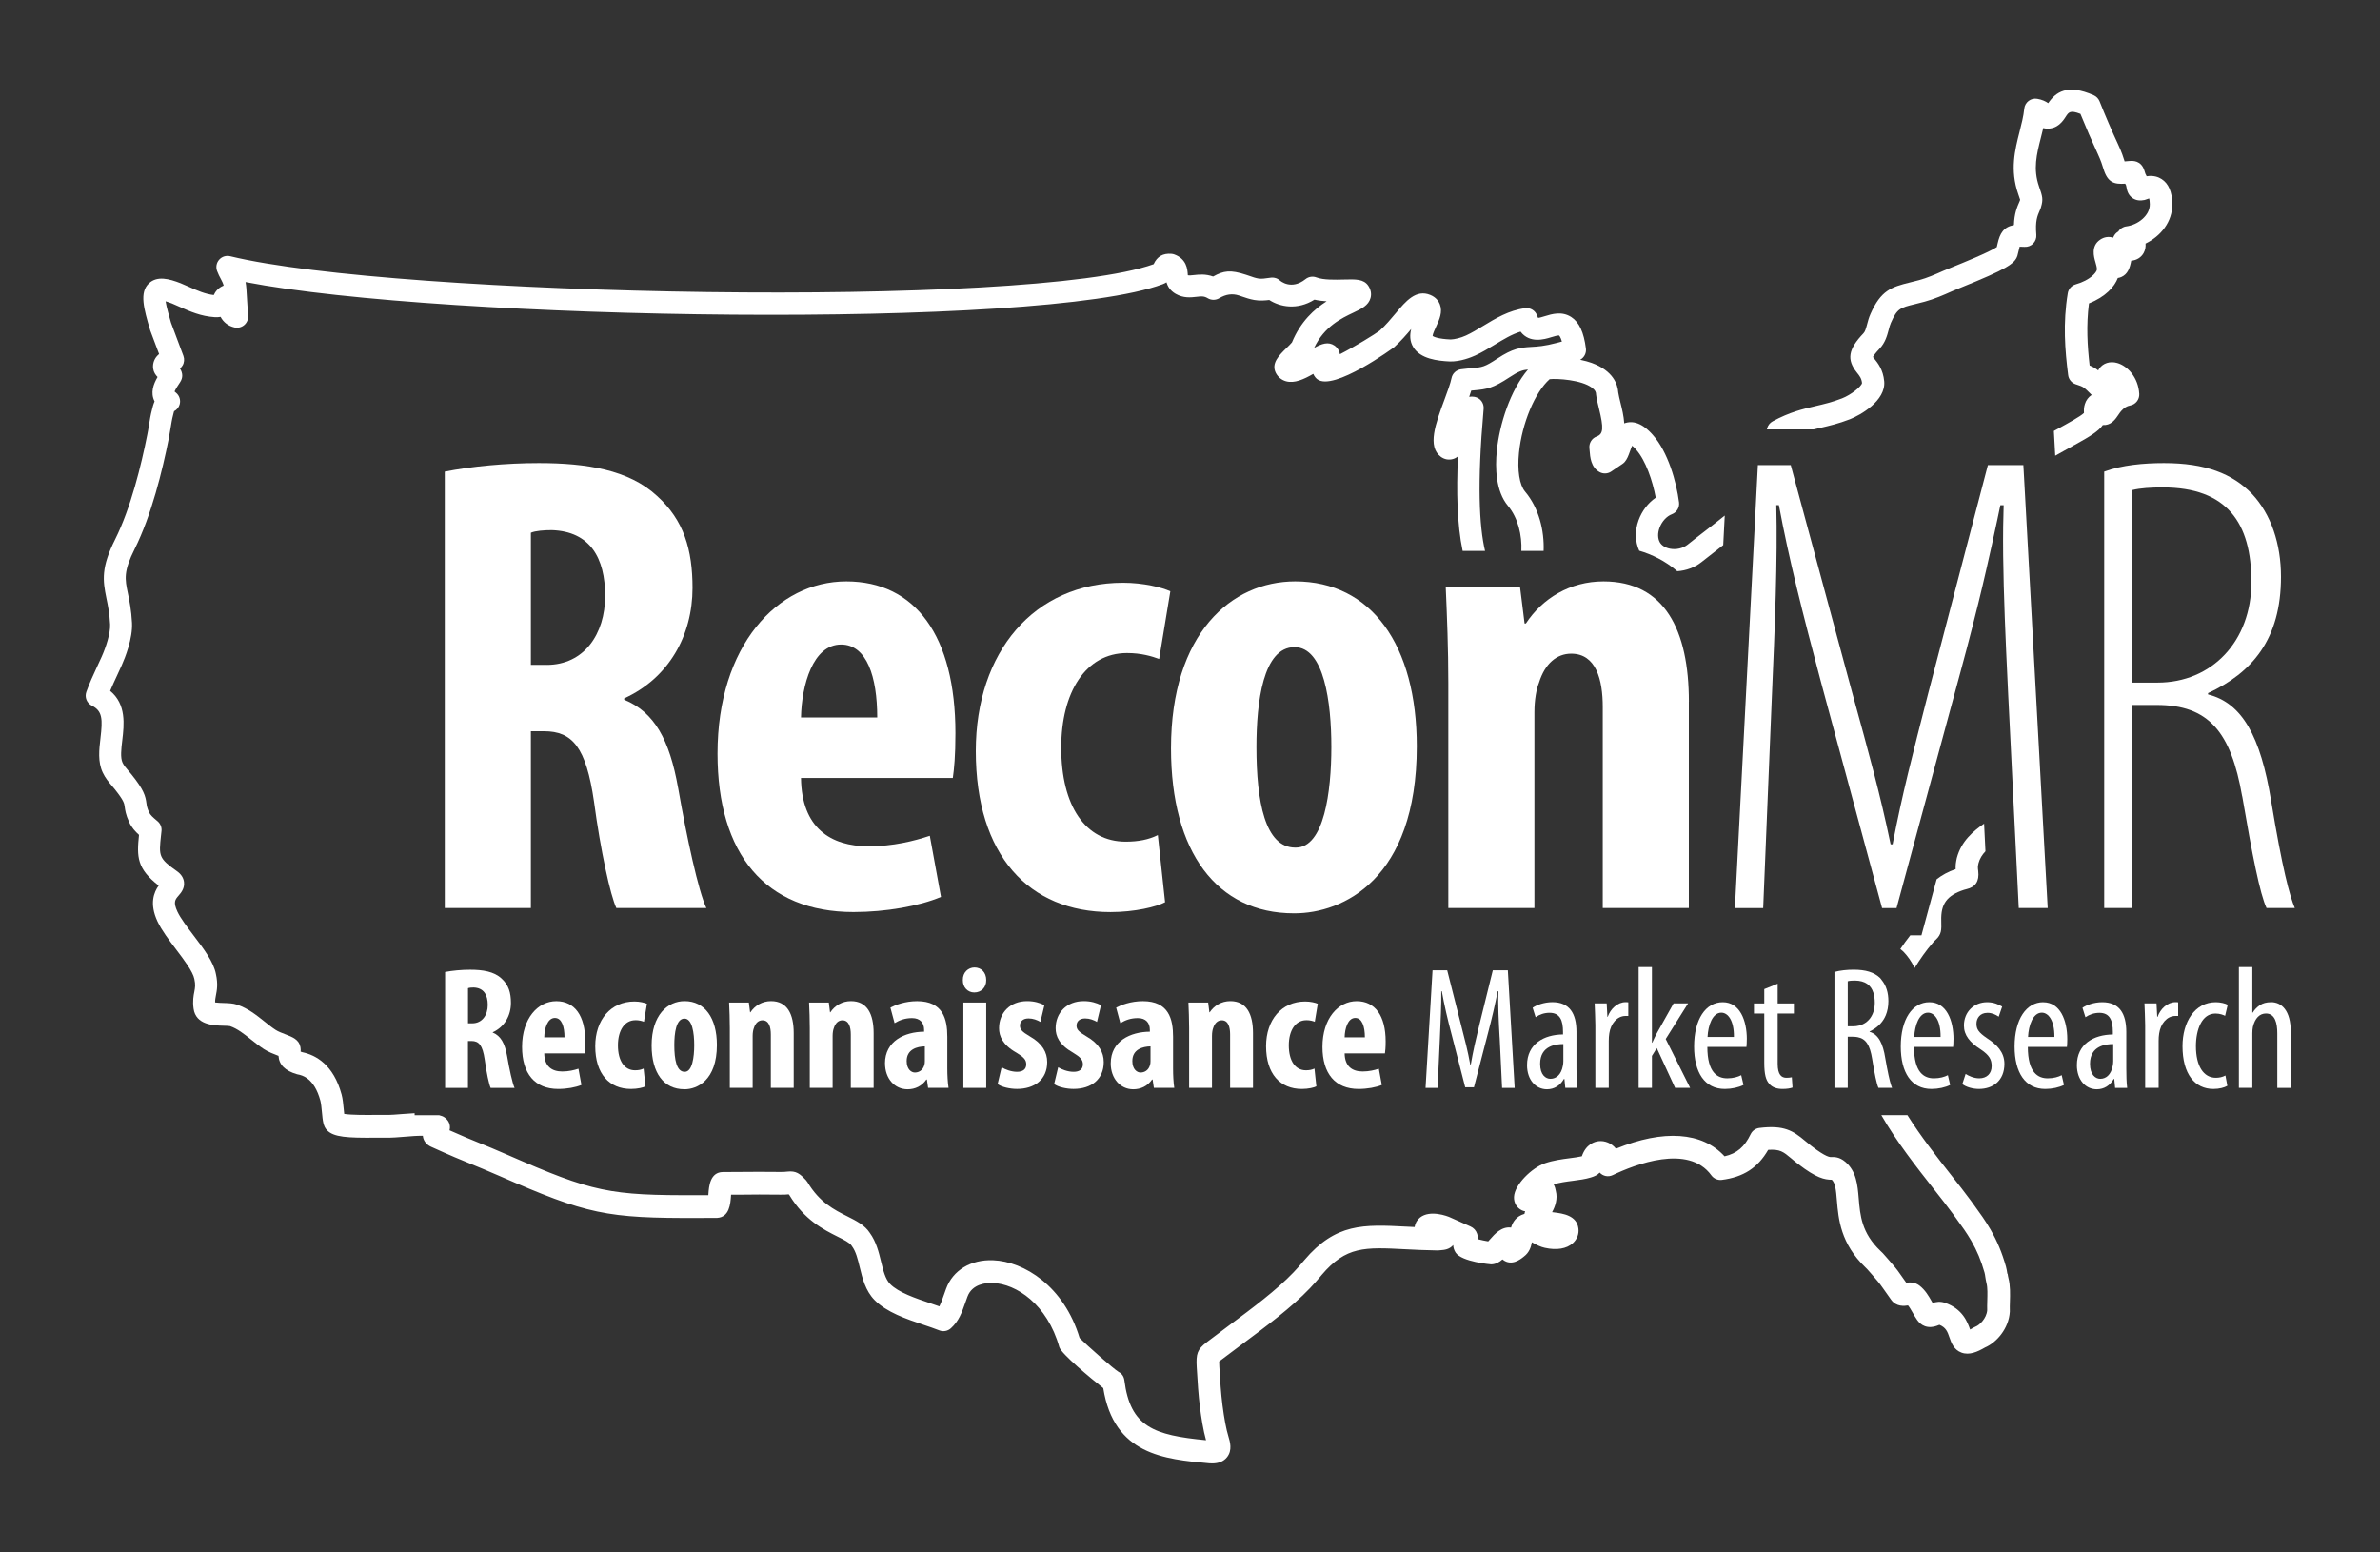
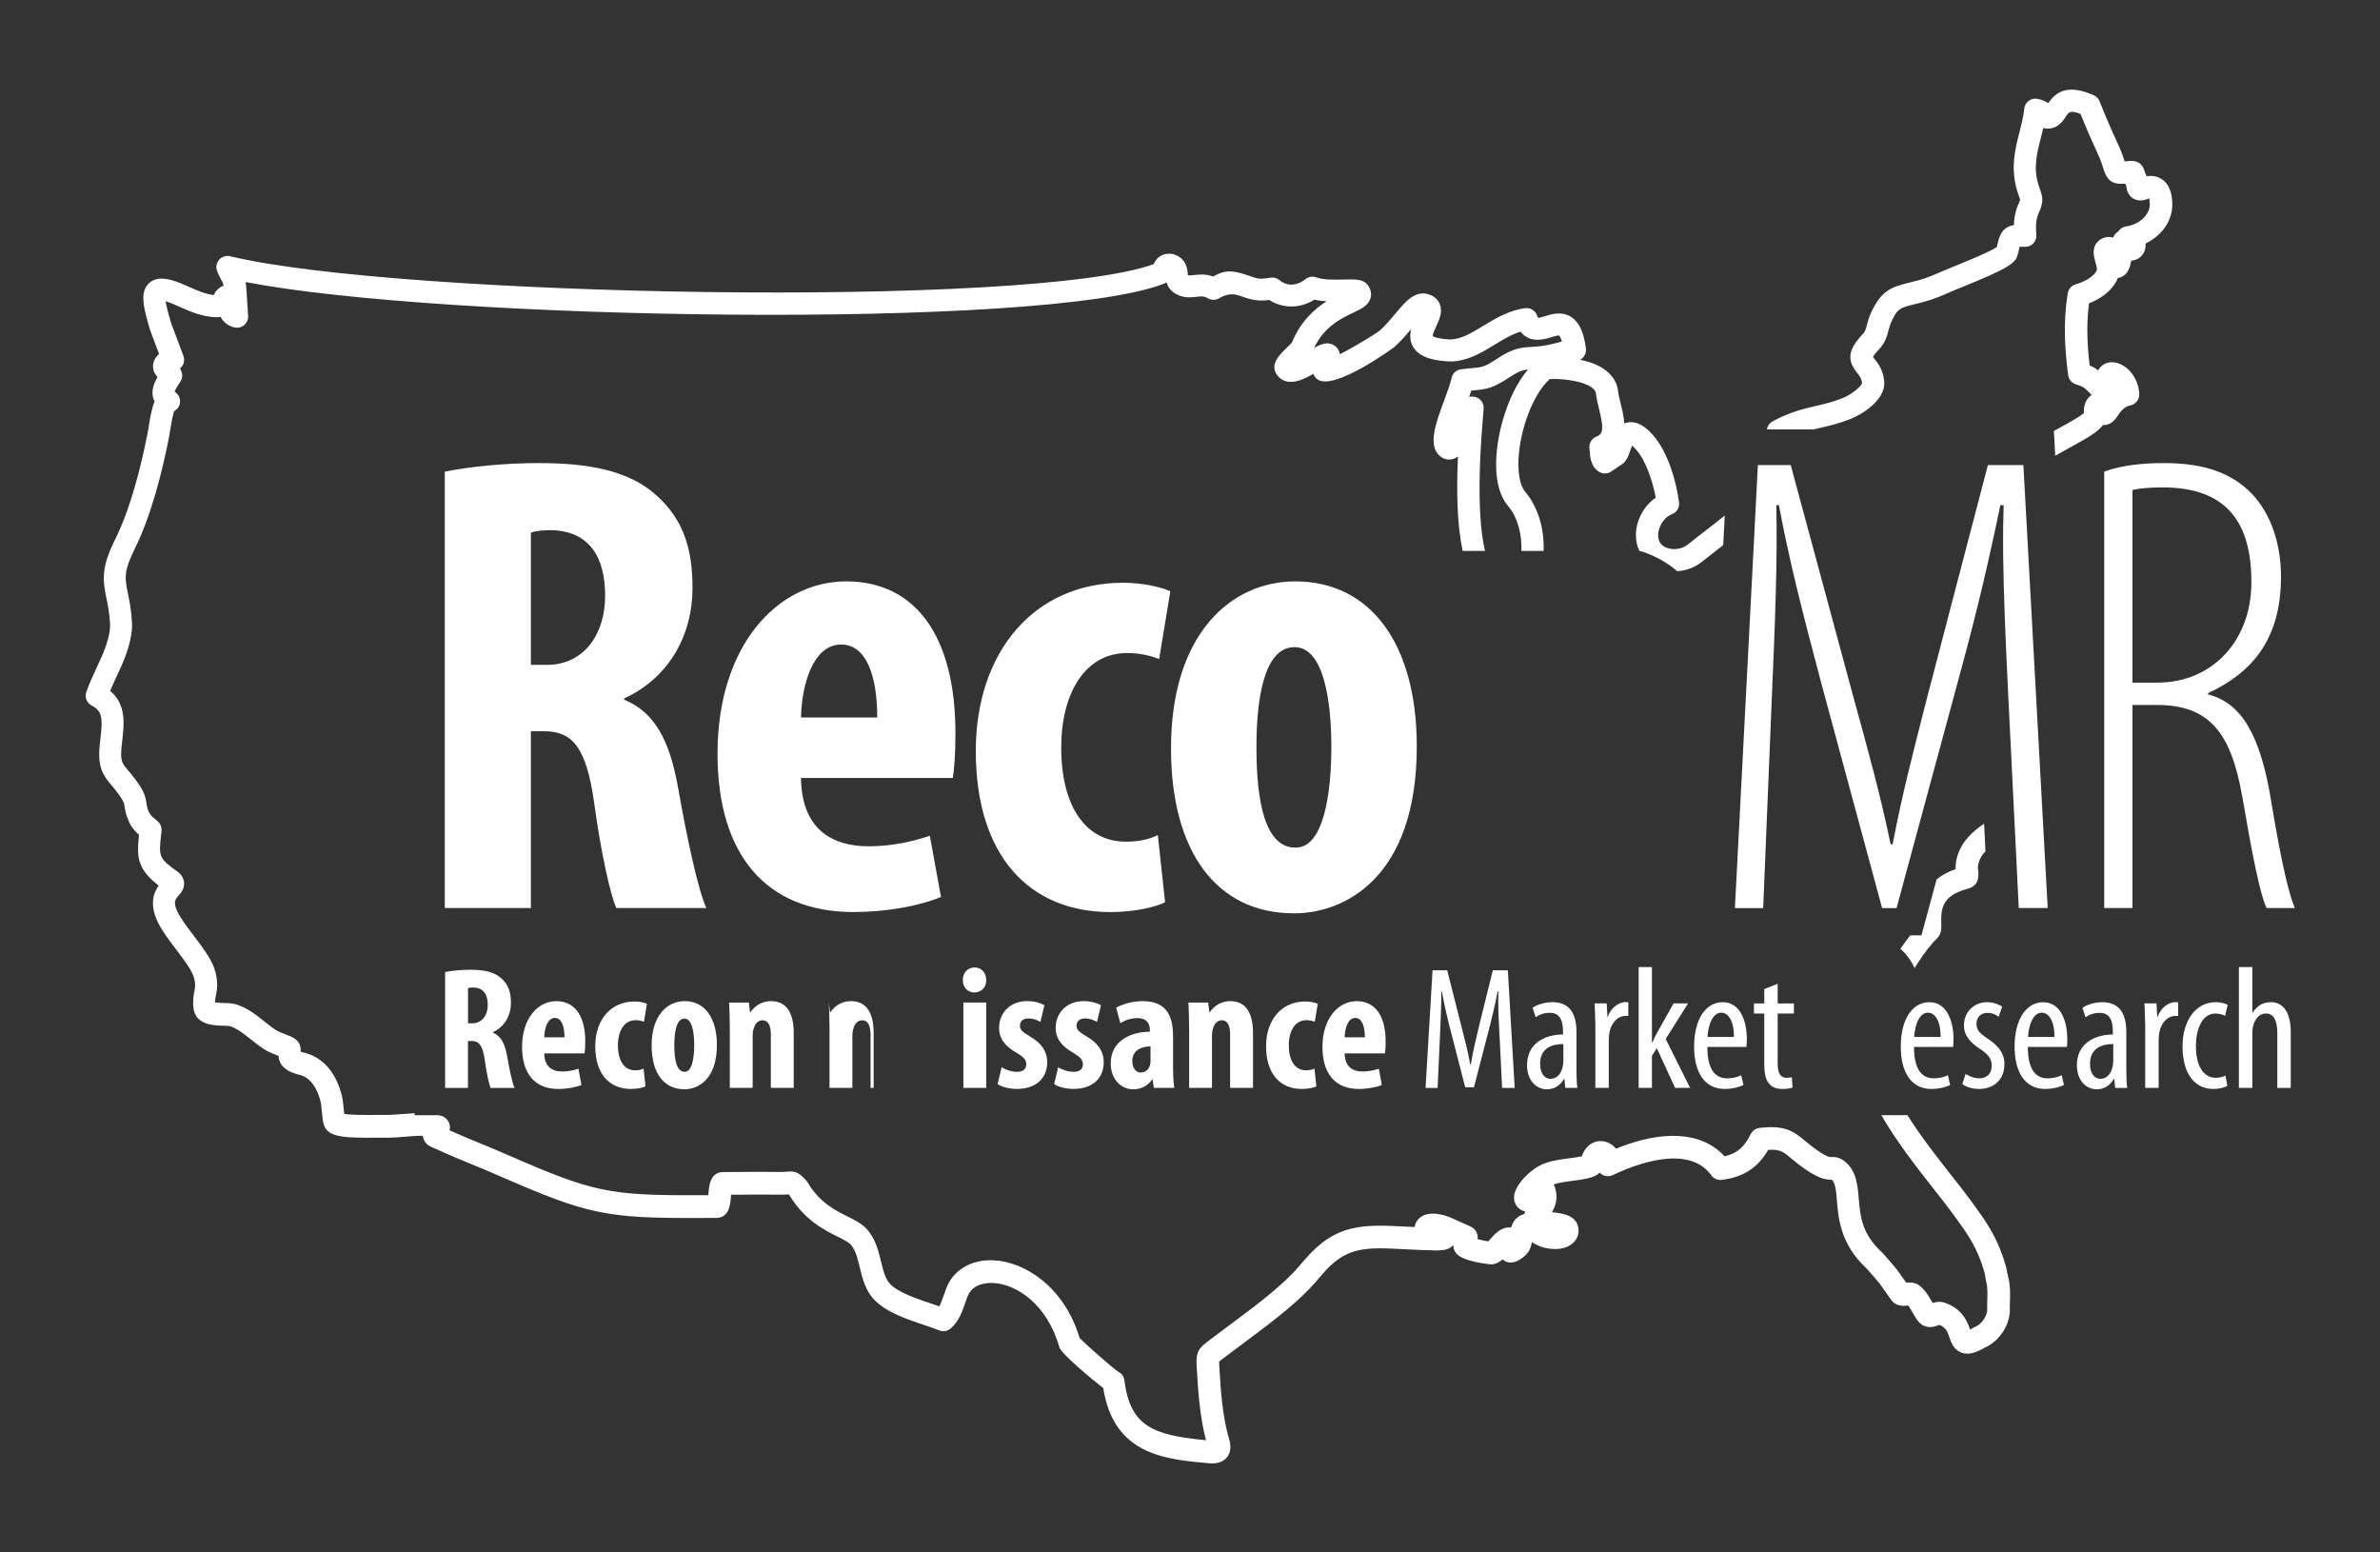
<svg xmlns="http://www.w3.org/2000/svg" id="Layer_1" viewBox="0 0 575 375">
  <rect x="0" y="0" width="575" height="375" fill="#333333" stroke="none" />
  <defs>
    <style>.cls-1{fill:#fff;}</style>
  </defs>
  <path class="cls-1" d="m508.09,102.67c.21.01.41,0,.62-.02,1.57-.21,2.43-1.47,3.11-2.48.2-.29.4-.6.64-.87.71-.8,1.36-1.2,2.17-1.35,1.33-.24,2.28-1.44,2.21-2.79-.22-3.98-2.84-6.78-5.32-7.48-1.75-.5-3.42.03-4.36,1.37-.09.13-.17.27-.24.42-.68-.53-1.28-.87-2.07-1.19-.54-4.67-.85-9.67-.16-15,4.02-1.57,6.19-4.05,6.97-6.13.29-.04.58-.12.85-.24,1.56-.68,2.07-2.2,2.39-3.94,1.3-.1,2.39-.77,2.99-1.84.43-.76.53-1.58.47-2.3,3.63-1.76,6.54-5.22,6.46-9.62-.05-2.88-.91-4.88-2.57-5.95-.77-.5-1.96-.94-3.62-.68-.05-.12-.11-.23-.17-.35-.07-.13-.11-.21-.13-.25-.04-.13-.09-.3-.18-.55l-.06-.2c-.8-2.56-2.88-2.39-3.58-2.34l-.54.04c-.22.02-.44.04-.66.06-.28-.92-.71-2.24-1.57-4.09-1.55-3.33-3.06-6.84-4.49-10.43-.26-.65-.77-1.18-1.41-1.46-6.42-2.85-9.2-.72-11,1.91-.61-.44-1.46-.85-2.64-1.05-.74-.13-1.49.05-2.09.5-.59.45-.98,1.13-1.05,1.87-.19,1.86-.66,3.69-1.15,5.62-1.1,4.32-2.34,9.22-.32,14.99.17.47.39,1.1.47,1.4-.02.07-.05.14-.07.23l-.08.19c-.6,1.38-1.26,2.9-1.35,5.69-2.51.46-3.4,2.03-3.95,4.5-.06.26-.12.54-.19.82-1.78,1.22-8.36,3.88-10.62,4.79-1.04.42-1.87.76-2.35.97-1.9.85-3.91,1.72-5.82,2.23-.81.22-1.54.4-2.21.56-4.52,1.11-7,1.94-9.5,7.58-.4.88-.63,1.76-.83,2.52-.29,1.08-.48,1.77-.88,2.18-3.69,3.87-4.1,6.36-1.57,9.51.64.8,1.1,1.37,1.22,2.51-.14.82-2.62,2.84-4.86,3.71-2.39.92-4.34,1.38-6.41,1.86-3.05.71-6.2,1.44-10.33,3.68-.66.36-1.14.98-1.33,1.7-.02.08-.02.17-.04.25h11.29c.53-.13,1.07-.26,1.62-.38,2.16-.5,4.4-1.02,7.14-2.08,2.45-.95,8.72-4.45,8.28-9.17-.26-2.81-1.54-4.4-2.38-5.44-.11-.13-.24-.3-.34-.43.16-.29.56-.9,1.6-2,1.37-1.44,1.82-3.15,2.19-4.52.16-.62.32-1.22.54-1.71,1.54-3.49,2.2-3.65,5.86-4.54.71-.17,1.48-.36,2.34-.6,2.28-.62,4.51-1.58,6.58-2.51.43-.19,1.21-.5,2.18-.9,11.01-4.45,12.97-5.73,13.61-7.67.19-.67.33-1.25.44-1.76.03-.14.06-.29.1-.43.24,0,.62,0,1.16.04.78.05,1.55-.23,2.1-.79.55-.56.84-1.33.77-2.11-.27-3.35.22-4.48.84-5.91l.13-.31c.04-.09.08-.19.11-.29l.05-.18c.57-1.88.37-2.58-.47-4.98-1.48-4.23-.58-7.78.46-11.87.19-.74.38-1.49.56-2.26.23.07.49.12.77.14,2.7.14,3.99-1.84,4.68-2.91.69-1.06,1.05-1.61,3.53-.65,1.34,3.31,2.75,6.56,4.19,9.66.77,1.66,1.12,2.79,1.37,3.62,1.03,3.37,2.64,3.75,5.26,3.58.06.11.12.24.2.39.03.07.07.29.1.45.1.6.3,1.85,1.48,2.65.8.54,1.77.69,2.88.45.17-.04.33-.09.49-.16.28-.12.48-.18.63-.22.07.25.15.68.16,1.38h0c.05,2.77-2.89,5.01-5.67,5.37-.8.1-1.52.56-1.94,1.24-.51.29-.93.74-1.17,1.31-.03.06-.05.13-.08.19-1.04-.35-2.18-.18-3.13.47-2.28,1.53-1.52,4.16-1.15,5.42.2.68.44,1.53.33,1.94-.16.55-1.43,2.37-5.11,3.44-.99.29-1.73,1.12-1.9,2.14-1.2,7.25-.67,13.79.09,19.78.13,1.03.84,1.88,1.81,2.21l.28.09c1.64.55,1.67.56,3.6,2.49-.77.5-1.37,1.28-1.64,2.19-.28.82-.25,1.56-.23,2.04,0,.04,0,.08,0,.13-.86.84-3.92,2.51-6.2,3.76-.35.19-.71.39-1.07.58l.33,5.98c1.11-.63,2.23-1.25,3.32-1.85.37-.2.7-.39,1.05-.58v-.04l.24-.09c3.73-2.06,5.88-3.37,6.88-4.84Z" />
  <path class="cls-1" d="m464.23,225.93h-2.71c-.87,1.11-1.68,2.22-2.41,3.32.21.18.44.34.64.53l.15.15c.9.93,1.88,2.22,2.66,3.9,1.3-2.09,2.69-4.13,4.47-6.18.26-.3.46-.48.6-.61,1.47-1.34,1.43-2.4,1.37-4.62-.12-4.09,1.37-6.12,5.49-7.47.23-.08.43-.12.59-.16,2.2-.5,3.14-1.92,2.86-4.36-.13-1-.11-1.08.06-1.91.3-1.14.9-2.06,1.68-2.89l-.33-6.68c-2.62,1.83-5.5,4.2-6.59,8.31-.22,1.05-.33,1.7-.28,2.68-1.83.63-3.34,1.47-4.6,2.47l-3.66,13.51Z" />
  <path class="cls-1" d="m484.96,307.63c-.08-.55-.17-1.11-.33-1.69-.96-3.38-2.07-6.04-3.71-8.9-1.24-2.16-2.59-4.01-3.89-5.8l-.89-1.23c-1.36-1.86-2.97-3.9-4.68-6.07-3.47-4.42-7.41-9.43-10.64-14.57h-6.3c3.66,6.39,8.49,12.53,12.71,17.9,1.68,2.13,3.26,4.14,4.55,5.91l.89,1.23c1.28,1.75,2.48,3.41,3.58,5.31,1.43,2.49,2.35,4.72,3.2,7.68.1.35.14.68.19,1.02.08.51.16,1.02.29,1.55.29,1.08.23,2.76.19,4.24-.02.83-.05,1.63-.02,2.33-.18,1.96-1.86,3.56-2.78,3.91-.14.05-.28.12-.41.2-.39.23-.7.4-.94.52-.62-1.76-1.77-4.99-6.1-6.47-1.17-.4-2.2-.2-2.95.05-.09-.16-.18-.32-.28-.48-.7-1.23-1.5-2.63-2.9-3.72-1.11-.86-2.36-.81-3.2-.7l-1.37-1.94c-.9-1.34-1.89-2.46-2.84-3.54l-.93-1.06c-.37-.43-.64-.74-1.1-1.15-4.55-4.33-4.9-8.58-5.24-12.69-.27-3.21-.55-6.53-3.23-8.81-1.45-1.23-2.69-1.18-3.36-1.16-.35.02-1.28.06-4.81-2.65-.59-.45-1.1-.88-1.57-1.27-2.9-2.44-5.09-3.85-11.05-3.11-.91.12-1.69.68-2.09,1.5-1.48,3.08-3.32,4.67-6.31,5.35-5.38-5.9-14.73-6.54-26.23-1.84-1.02-1.29-2.64-2-4.23-1.81-.9.11-3.01.68-4.01,3.64-.83.19-1.86.33-2.94.47-1.86.24-3.96.52-5.97,1.21-3.18,1.11-7.34,5.16-7.48,8.12-.07,1.43.67,2.68,1.93,3.27.21.1.44.17.67.21l.09.02c-.08.22-.14.42-.17.62-2.03.58-2.86,2.01-3.23,3.3-2.32-.32-4.07,1.69-4.98,2.74-.16.18-.36.42-.54.6-.67-.1-1.69-.32-2.57-.54.05-.39.04-.82-.11-1.28-.26-.81-.85-1.46-1.64-1.8l-4.69-2.09c-.97-.48-5.06-1.92-7.43-.08-.75.58-1.21,1.4-1.35,2.32-.72-.04-1.41-.07-2.07-.1-10.21-.52-16.96-.87-24.57,8.1l-.29.34c-.76.9-1.49,1.75-2.34,2.63-4.08,4.28-9.91,8.61-15.55,12.8-1.76,1.31-3.47,2.58-5.06,3.8l-.3.23c-2.37,1.79-2.64,2.84-2.46,6.09.21,3.61.4,6.62.79,9.72.29,2.31.78,5.48,1.46,7.89-12.58-1.21-18.3-3.18-19.73-14.47-.11-.89-.59-1.63-1.4-2.03-1.23-.74-7.86-6.6-9.41-8.19-3.76-12.51-13.42-18.5-20.91-18.78-5.38-.21-9.73,2.44-11.35,6.89l-.51,1.43c-.45,1.3-.77,2.16-1.11,2.82-.7-.25-1.42-.49-2.15-.74-3.63-1.23-7.75-2.61-9.75-4.66-1.16-1.19-1.66-3.24-2.19-5.41-.55-2.26-1.17-4.82-2.72-6.94-1.22-1.89-3.27-2.91-5.43-4-3.16-1.58-6.74-3.38-9.63-8.26-.11-.18-.23-.34-.37-.49-1.45-1.52-2.32-2.3-4.54-2.05-.37.04-.79.09-1.53.08-3.62-.05-6.93-.03-10.44,0l-3.56.02c-3.1.04-3.36,3.46-3.49,5.29,0,.09-.01.19-.02.3h-2.32c-21.66.09-25.54-.72-46.12-9.71-3.03-1.33-4.98-2.12-6.84-2.88-2.05-.83-4-1.63-7.25-3.08.11-.4.15-.86.03-1.37-.2-.91-.98-1.76-1.85-2.07-.23-.08-.46-.14-.7-.21h-5.91v-.48c-.94.05-1.89.12-2.82.19-1.52.12-2.93.25-4.29.22-.7,0-1.54,0-2.44,0-1.96.02-5.71.05-7.46-.24-.04-.36-.08-.75-.11-1.07-.12-1.27-.24-2.58-.53-3.64-1.94-7.16-6.18-9.5-9.46-10.19-.17-.05-.32-.1-.43-.14.03-.32.03-.7-.05-1.11-.34-1.83-1.94-2.43-3.63-3.08-.82-.31-1.75-.67-2.35-1.06-.93-.6-1.8-1.31-2.73-2.05-1.93-1.54-3.92-3.14-6.61-4.06-.97-.33-2.07-.36-3.25-.4-.55-.02-1.46-.04-2.04-.13-.02-.61.08-1.09.19-1.69.24-1.23.54-2.76,0-5.18-.56-2.93-2.91-6.03-5.39-9.3-1.54-2.03-3.14-4.14-3.91-5.77-1.07-2.3-.54-2.92.28-3.86.6-.69,1.5-1.74,1.31-3.3-.13-1.02-.69-1.88-1.67-2.58-4.47-3.15-4.41-3.68-3.88-8.65l.12-1.1c.09-.88-.26-1.75-.94-2.33l-.26-.22c-.96-.81-1.51-1.3-1.82-1.97-.47-1.03-.53-1.52-.62-2.14-.24-1.79-.61-3.24-3.56-6.92-.25-.31-.51-.62-.77-.92-.6-.7-1.13-1.31-1.44-1.98-.57-1.21-.32-3.34-.07-5.41.44-3.74,1.02-8.68-2.93-11.94.51-1.22,1.08-2.45,1.64-3.65.4-.85.79-1.7,1.16-2.54.81-1.82,2.67-6.45,2.48-10.25-.16-3.08-.62-5.31-.99-7.1-.73-3.52-1.1-5.28,1.65-10.77,4.04-8.09,6.69-18.94,8.21-26.6.16-.8.29-1.6.42-2.41.19-1.19.37-2.31.66-3.41l.06-.25c.03-.14.09-.37.15-.57.64-.33,1.14-.92,1.35-1.64.3-1.05-.06-2.18-.91-2.85-.15-.12-.26-.22-.32-.28.23-.59,1.04-1.8,1.33-2.23.71-1.06.7-2.18-.02-3.33.24-.19.44-.43.61-.7.43-.7.5-1.57.22-2.34l-3-8.01c-.37-1.27-1.07-3.69-1.31-5.18.38.11.89.27,1.55.53.63.26,1.24.54,1.85.81,2.52,1.12,5.12,2.28,8.5,2.5.5.03.96,0,1.39-.08.69,1.32,1.89,2.23,3.37,2.56.85.19,1.74-.04,2.39-.62.65-.58.98-1.44.88-2.31-.05-.47-.14-1.98-.23-3.55-.06-1.04-.13-2.11-.18-2.95-.04-.57-.11-1.08-.2-1.54,47.97,9.27,192.1,11.57,221.57.52.35-.13.66-.29.92-.46.29.96.89,2.02,2.23,2.79,1.89,1.08,3.68.87,5,.72,1.24-.15,1.87-.19,2.73.33.86.52,1.93.52,2.8,0q2.37-1.43,4.73-.66l.8.27c.87.3,1.76.61,2.91.82,1.34.24,2.69.12,3.63,0,2.52,1.64,6.73,2.55,10.92-.08.95.22,1.94.34,2.94.4-2.96,1.89-6.28,4.86-8.37,9.93-.25.32-.88.93-1.31,1.35-1.77,1.73-3.78,3.69-2.58,6.04.51.98,1.38,1.69,2.44,1.99,2.05.57,4.33-.47,6.6-1.78.29.72.78,1.15.95,1.28,3.91,3.06,18.5-7.64,18.61-7.74,1.62-1.47,2.98-3.04,4.1-4.37-.35,1.4-.38,2.94.51,4.39,1.72,2.82,5.84,3.31,8.86,3.44,2.51.06,5.12-.99,6.08-1.43,1.64-.75,3.2-1.69,4.71-2.61,2.12-1.29,4.15-2.52,6.26-3.16,2.22,2.94,5.85,1.83,7.37,1.36.62-.19,1.66-.5,1.94-.43,0,0,.34.28.68,1.46l-1.21.32c-3.01.8-4.71.9-6.2.98-2.66.15-4.48.37-8.19,2.82-3.08,2.03-3.66,2.09-6.1,2.3-.74.07-1.6.14-2.67.28-1.15.15-2.08,1.01-2.3,2.15-.24,1.23-.99,3.26-1.72,5.23-2.15,5.79-4.17,11.27-.87,13.75.86.64,1.92.84,2.93.55.46-.13.86-.35,1.22-.63-.39,8.33-.23,16.43,1.13,22.82h5.41c-1.42-5.98-1.92-16.34-.38-33.81l.04-.52c.12-1.39-.83-2.64-2.2-2.88-.23-.04-.46-.06-.67-.06s-.43.02-.62.06c.18-.52.35-1.03.5-1.51.24-.02.47-.04.68-.06,3.11-.28,4.54-.5,8.59-3.17,2.15-1.42,3.11-1.74,4.44-1.86-4.31,5.04-6.89,13.27-7.53,19.57-.42,4.13-.29,9.81,2.69,13.36,2.45,2.92,3.41,7.14,3.23,10.89h5.38c.19-4.92-1.12-10.34-4.49-14.35-1.34-1.6-1.89-5.1-1.46-9.36.72-7.14,3.87-14.65,7.41-17.78,1.79-.19,7.69.13,10.28,2.1.78.59.9,1.08.92,1.44,0,.08,0,.15.02.23.13,1.02.4,2.11.68,3.26,1.19,4.81,1.08,6.22-.55,6.82-1.17.43-1.89,1.62-1.74,2.86.02.17.04.37.05.58.11,1.49.3,4,2.39,5.15.89.49,1.97.44,2.81-.12l2.73-1.85c.19-.13.36-.28.51-.44.62-.7.94-1.58,1.3-2.59.13-.37.33-.93.53-1.37.23.2.55.49.95.94,2.31,2.59,3.98,7.5,4.75,11.62-1.85,1.27-3.33,3.19-4.15,5.45-.92,2.53-.85,5.17.16,7.36,3.02.89,6.24,2.41,9.19,4.95,2.13-.14,4.2-.89,5.85-2.2,1.45-1.16,2.91-2.29,4.35-3.4.3-.23.6-.46.9-.7l.37-7.14c-1.49,1.2-3.01,2.38-4.56,3.58-1.47,1.13-2.95,2.27-4.42,3.45-1.12.89-2.75,1.26-4.25.97-1.13-.22-2.02-.78-2.45-1.54-.52-.92-.55-2.19-.08-3.49.56-1.54,1.71-2.81,3-3.3,1.16-.44,1.87-1.62,1.72-2.85-.63-4.96-2.67-12.21-6.36-16.33-.79-.88-3.19-3.55-6.12-2.98-.27.05-.52.13-.76.22-.12-1.81-.56-3.57-.89-4.91-.23-.95-.46-1.86-.56-2.56-.12-1.89-1.15-5.21-6.41-7.14-.71-.26-1.68-.53-2.79-.76.96-.52,1.53-1.58,1.39-2.7-.5-3.96-1.63-6.38-3.54-7.62-2.27-1.47-4.68-.73-6.44-.19-.49.15-1.2.37-1.58.4-.05-.1-.13-.26-.21-.51-.4-1.23-1.62-2-2.9-1.84-3.91.5-7.23,2.51-10.16,4.29-1.44.87-2.8,1.7-4.16,2.32-1.28.59-2.76.92-3.67.95-3.09-.13-4.12-.66-4.38-.84.03-.51.57-1.65.86-2.29.76-1.64,1.62-3.5.89-5.37-.28-.72-.91-1.69-2.31-2.26-3.46-1.42-5.94,1.53-8.33,4.4-1.14,1.36-2.43,2.91-3.89,4.23-1.05.81-6.03,3.87-9.62,5.7-.19-1.23-1-1.89-1.3-2.09-1.5-1.02-3.07-.47-4.93.56,2.46-5.2,6.66-7.18,9.49-8.52,1.96-.93,3.65-1.73,4.15-3.55.27-.99.07-2.05-.56-2.97-1.1-1.6-3-1.56-5.86-1.48-2.11.05-4.98.13-6.65-.51-.89-.34-1.89-.19-2.64.41-3.47,2.77-6.15.37-6.17.35-.38-.36-.86-.59-1.38-.68-.5-.09-.93-.02-1.46.06-.58.09-1.65.26-2.4.12-.74-.13-1.34-.34-2.1-.61l-.89-.3c-3.77-1.23-5.37-.99-7.93.43-1.84-.66-3.46-.48-4.62-.35-.78.09-1.2.12-1.49.04,0-.1-.01-.21-.02-.31-.08-1.09-.26-3.63-3.24-4.71-.22-.08-.45-.13-.69-.15-2.02-.17-3.46.62-4.31,2.5-30.01,10.79-182.99,7.81-223.11-1.92-.97-.23-1.99.08-2.65.83-.66.74-.86,1.79-.51,2.73.29.77.6,1.37.89,1.9.31.59.55,1.03.7,1.63-1.39.55-2.05,1.54-2.39,2.29-2.11-.26-3.92-1.06-5.98-1.98-.65-.29-1.3-.58-2.03-.88-2.78-1.08-5.63-1.83-7.62-.01-2.41,2.21-1.25,6.2.23,11.26.02.06.04.13.06.19l2.13,5.67c-.25.21-.48.44-.68.69-.62.81-.89,1.82-.75,2.84.12.87.57,1.51,1.06,2.02-1.01,1.74-1.78,3.81-.72,5.89-.31.69-.47,1.36-.57,1.77l-.04.17c-.36,1.34-.57,2.65-.77,3.91-.12.74-.23,1.47-.39,2.21-1.45,7.35-3.98,17.7-7.75,25.25-3.41,6.81-3.02,9.86-2.11,14.27.35,1.69.75,3.61.88,6.28.11,2.16-1.02,5.54-2.02,7.79-.36.82-.74,1.64-1.13,2.46-.91,1.96-1.85,3.99-2.59,6.08-.45,1.28.12,2.7,1.34,3.31,2.58,1.29,2.62,3.28,2.08,7.84-.33,2.81-.67,5.72.54,8.3.62,1.34,1.48,2.34,2.23,3.22.22.26.44.51.65.78,2.23,2.79,2.32,3.44,2.43,4.27.11.8.25,1.9,1.05,3.66.62,1.38,1.52,2.34,2.41,3.14-.56,5.33-.5,8.15,4.75,12.25-1.12,1.58-2.31,4.33-.28,8.67,1.01,2.15,2.78,4.49,4.49,6.75,1.91,2.51,4.07,5.37,4.41,7.14.31,1.4.18,2.06,0,3.05-.2,1.01-.44,2.26-.19,4.1.54,3.96,4.86,4.08,7.18,4.14.55.01,1.39.04,1.63.1,1.81.63,3.36,1.87,5.01,3.18.99.79,2.02,1.61,3.16,2.36,1.08.7,2.36,1.19,3.38,1.58.05.02.11.04.16.06.14,2.16,1.61,3.62,4.46,4.44.07.02.15.04.22.05.97.19,3.94.79,5.44,6.35.17.62.28,1.79.37,2.74.2,2.13.32,3.42,1.21,4.36,1.62,1.73,4.97,1.88,11.76,1.83.87,0,1.67-.01,2.34,0,1.58.03,3.21-.11,4.78-.24,1.46-.12,2.95-.25,4.3-.22,0,.08.02.17.03.26.18,1.04.89,1.91,1.93,2.38,4.82,2.19,7.22,3.17,9.77,4.21,1.83.75,3.74,1.53,6.72,2.83,21.31,9.32,25.79,10.26,48.3,10.17l4.37-.02c2.95-.19,3.18-3.38,3.32-5.28,0-.1.01-.21.02-.32h1.71c3.48-.04,6.76-.07,10.3-.01.85.01,1.47-.03,1.91-.08.05.05.1.1.15.16,3.67,6.05,8.3,8.37,11.69,10.07,1.5.75,2.92,1.46,3.33,2.13.04.07.09.13.13.19.94,1.25,1.39,3.11,1.87,5.08.64,2.65,1.37,5.65,3.57,7.9,2.91,2.97,7.67,4.58,11.88,6,1.33.45,2.62.88,3.77,1.34.95.38,2.05.18,2.81-.52,1.92-1.75,2.61-3.73,3.49-6.22l.49-1.37c1.15-3.18,4.64-3.4,6.09-3.35,5.72.21,13.19,5.12,16.12,15.52.53,1.64,7.6,7.53,10.61,9.88,2.56,16.09,14.77,17.19,25.58,18.16.26.02.5.03.74.03,1.57,0,2.77-.49,3.56-1.47,1.38-1.7.73-3.8.35-5.07-.51-1.64-1.02-4.31-1.43-7.53-.37-2.94-.56-5.85-.76-9.35-.01-.26-.05-.84-.04-1.21.11-.08.23-.17.37-.28l.33-.25c1.58-1.21,3.26-2.46,5-3.75,5.55-4.12,11.84-8.79,16.23-13.4.91-.95,1.71-1.88,2.55-2.86l.29-.35c5.89-6.94,10.37-6.72,20.2-6.21,2.3.12,4.9.25,7.78.29.11,0,.22,0,.34-.02l.46-.04c.79-.06,2.09-.17,3-1.25.02.64.21,1.25.59,1.84,1.52,2.25,8.54,2.83,8.59,2.83,1.12-.03,2-.55,2.73-1.2.05.04.1.08.14.12,2.06,1.55,4.2-.14,4.9-.7l.15-.12c1.29-.98,1.72-2.33,1.9-3.45,1.06.64,2.19,1.15,3.13,1.35,2.86.64,5.27.24,6.78-1.13,1.02-.93,1.51-2.22,1.34-3.52-.38-3.2-3.79-3.63-5.83-3.89l-.53-.07c.78-1.42,1.39-3.28.9-5.12-.07-.36-.18-.98-.52-1.59,1.42-.45,3.06-.67,4.65-.87,1.54-.2,2.99-.39,4.33-.8.9-.27,1.62-.6,2.14-1.18.79.87,2.07,1.13,3.15.61,5.31-2.54,18.26-7.63,23.83.06.58.8,1.55,1.21,2.52,1.09,5.2-.66,8.71-2.91,11.2-7.25,2.88-.19,3.66.46,5.54,2.03.53.45,1.1.93,1.76,1.43,4.38,3.36,6.32,3.75,8.09,3.76.83.84,1.01,2.41,1.22,5.04.37,4.39.87,10.39,6.93,16.17.31.28.47.48.71.75l.95,1.08c.88,1,1.71,1.95,2.46,3.05l2.06,2.91c1.24,1.74,3.22,1.5,4.08,1.36.37.45.72,1.06,1.08,1.69.35.62.71,1.24,1.11,1.81.85,1.21,2.45,2.41,5.24,1.24.05-.02.09-.04.14-.06,1.6.66,1.96,1.68,2.44,3.07.43,1.25,1.03,2.96,2.9,3.65,1.89.69,3.84-.17,5.68-1.24,2.77-1.18,5.75-4.54,6-8.64,0-.09,0-.18,0-.28-.03-.62,0-1.34.02-2.09.06-1.85.12-3.94-.36-5.77-.09-.33-.13-.65-.18-.97Z" />
  <path class="cls-1" d="m163.82,190.29c-2.06-11.59-5.71-18.26-13.02-21.27v-.32c10.8-4.92,16.51-15.24,16.51-26.67,0-9.21-2.06-16.35-8.57-22.23-6.83-6.35-17.15-7.94-28.58-7.94-7.94,0-16.2.79-22.7,2.06v105.43h20.8v-42.71h3.18c6.83,0,10.16,3.81,12.07,16.99,1.59,11.91,3.97,22.7,5.4,25.72h21.75c-1.91-3.97-4.76-17.15-6.83-29.06Zm-31.75-29.69h-3.81v-31.91c1.11-.48,3.18-.63,5.08-.63,9.21.32,12.86,6.67,12.86,15.88s-5.08,16.67-14.13,16.67Z" />
  <path class="cls-1" d="m230.83,177.12c0-23.5-9.69-36.68-26.36-36.68s-31.12,15.56-31.12,41.6c0,24.29,11.59,38.27,32.87,38.27,7.78,0,15.88-1.43,21.12-3.65l-2.7-14.77c-3.81,1.27-8.89,2.54-14.77,2.54-9.21,0-16.2-4.44-16.35-16.51h36.68c.32-2.22.63-5.24.63-10.8Zm-37.31-3.81c.16-7.78,2.86-17.62,9.69-17.62,6.19,0,8.73,7.78,8.73,17.62h-18.42Z" />
  <path class="cls-1" d="m281.48,217.92l-1.75-16.2c-2.22,1.11-4.76,1.59-7.78,1.59-9.68,0-15.56-8.57-15.56-22.7,0-13.34,5.87-22.86,15.88-22.86,3.49,0,6.03.79,7.78,1.43l2.7-16.35c-2.06-.95-6.51-2.06-11.43-2.06-21.43,0-35.57,16.67-35.57,40.65,0,25.24,12.86,38.9,32.55,38.9,5.87,0,11.11-1.27,13.18-2.38Z" />
  <path class="cls-1" d="m312.92,140.44c-15.4,0-30.01,12.54-30.01,40.33,0,25.09,11.11,39.85,29.69,39.85h.16c11.59,0,29.53-8.1,29.53-40.33,0-24.45-10.95-39.85-29.37-39.85Zm.16,64.3h-.16c-7.3,0-9.37-11.11-9.37-24.29,0-10.8,1.59-24.13,9.21-24.13,7.15,0,8.89,13.34,8.89,24.13s-1.75,24.29-8.57,24.29Z" />
-   <path class="cls-1" d="m408.03,169.5c0-17.31-5.87-29.06-20.64-29.06-8.1,0-14.77,4.13-18.74,10.16h-.32l-.71-5.72-.4-3.17h-17.94c.32,7.46.63,14.92.63,23.34v54.3h20.8v-47.31c0-3.02.48-5.56,1.11-7.15,1.43-4.6,4.29-6.99,7.78-6.99,6.04,0,7.62,6.35,7.62,12.86v48.59h20.8v-49.85Z" />
  <path class="cls-1" d="m487.73,219.35h6.99l-1.81-32.94-.13-2.41-3.76-68.47-.18-3.19h-8.57l-7.36,28.13-3.83,14.66-3.26,12.46c-3.81,14.93-6.19,23.98-8.57,36.36h-.48c-2.54-12.22-5.24-21.91-9.21-36.36l-14.3-52.94-.62-2.31h-7.94l-.26,4.96-.41,7.98-4.88,94.08h6.83l2.06-50.17c.79-18.1,1.43-33.98,1.11-47.16h.63c2.38,12.86,5.72,26.04,10.16,42.71l14.77,54.62h3.49l15.46-57.09.1-.38c.94-3.43,1.8-6.71,2.62-9.91.54-2.1,1.06-4.17,1.56-6.19.69-2.8,1.33-5.51,1.94-8.18.94-4.1,1.82-8.07,2.65-11.99.25-1.2.51-2.39.75-3.58h.8c-.06,1.65-.1,3.38-.12,5.17-.03,2.22-.02,4.55,0,6.94.11,9.58.58,20.38,1.1,31.17.04.87.08,1.73.12,2.6l.11,2.18.51,10.25.32,6.53.66,13.3.95,19.19Z" />
  <path class="cls-1" d="m541.72,192.36c2.38,13.97,4.29,23.66,5.87,26.99h6.83c-1.27-3.02-3.02-9.53-5.72-25.88-2.54-15.56-6.99-23.66-15.24-25.72v-.32c10.63-4.92,17.62-13.02,17.62-28.1,0-7.94-2.38-15.08-6.99-20.01-4.76-4.92-11.27-7.46-21.27-7.46-4.92,0-10.16.48-14.45,2.06v105.43h6.82v-49.06h5.87c12.55,0,17.94,6.51,20.64,22.07Zm-26.52-73.99c1.91-.47,4.45-.63,7.3-.63,15.56,0,21.43,8.57,21.43,22.86s-9.53,24.29-22.7,24.29h-6.04v-46.52Z" />
  <path class="cls-1" d="m123.44,242.26c0-2.45-.55-4.34-2.28-5.9-1.81-1.69-4.55-2.11-7.59-2.11-2.11,0-4.3.21-6.03.55v28h5.52v-11.34h.84c1.81,0,2.7,1.01,3.21,4.51.42,3.16,1.05,6.03,1.43,6.83h5.78c-.51-1.06-1.27-4.56-1.81-7.72-.55-3.08-1.52-4.85-3.46-5.65v-.08c2.87-1.31,4.39-4.05,4.39-7.08Zm-9.36,4.93h-1.01v-8.48c.3-.13.84-.17,1.35-.17,2.45.08,3.42,1.77,3.42,4.22s-1.35,4.43-3.75,4.43Z" />
  <path class="cls-1" d="m141.4,251.58c0-6.24-2.57-9.74-7-9.74s-8.27,4.13-8.27,11.05c0,6.45,3.08,10.16,8.73,10.16,2.07,0,4.22-.38,5.61-.97l-.72-3.92c-1.01.34-2.36.67-3.92.67-2.45,0-4.3-1.18-4.34-4.38h9.74c.09-.59.17-1.39.17-2.87Zm-9.91-1.01c.04-2.07.76-4.68,2.57-4.68,1.64,0,2.32,2.07,2.32,4.68h-4.89Z" />
  <path class="cls-1" d="m153.51,246.43c.93,0,1.6.21,2.07.38l.72-4.34c-.55-.25-1.73-.55-3.04-.55-5.69,0-9.45,4.43-9.45,10.8,0,6.71,3.42,10.33,8.64,10.33,1.56,0,2.95-.34,3.5-.63l-.46-4.3c-.59.3-1.27.42-2.07.42-2.57,0-4.13-2.28-4.13-6.03,0-3.54,1.56-6.07,4.22-6.07Z" />
  <path class="cls-1" d="m165.32,263.13h.04c3.08,0,7.84-2.15,7.84-10.71,0-6.5-2.91-10.59-7.8-10.59-4.09,0-7.97,3.33-7.97,10.71,0,6.66,2.95,10.58,7.89,10.58Zm.04-17.08c1.9,0,2.36,3.54,2.36,6.41s-.46,6.45-2.28,6.45h-.04c-1.94,0-2.49-2.95-2.49-6.45,0-2.87.42-6.41,2.45-6.41Z" />
  <path class="cls-1" d="m191.76,262.79v-13.24c0-4.6-1.56-7.72-5.48-7.72-2.15,0-3.92,1.1-4.98,2.7h-.08l-.3-2.36h-4.77c.09,1.98.17,3.96.17,6.2v14.42h5.52v-12.57c0-.8.13-1.48.3-1.9.38-1.22,1.14-1.86,2.07-1.86,1.6,0,2.02,1.69,2.02,3.42v12.9h5.52Z" />
-   <path class="cls-1" d="m211.07,262.79v-13.24c0-4.6-1.56-7.72-5.48-7.72-2.15,0-3.92,1.1-4.98,2.7h-.08l-.29-2.36h-4.77c.09,1.98.17,3.96.17,6.2v14.42h5.52v-12.57c0-.8.13-1.48.3-1.9.38-1.22,1.14-1.86,2.06-1.86,1.6,0,2.03,1.69,2.03,3.42v12.9h5.52Z" />
-   <path class="cls-1" d="m213.82,256.89c0,3.63,2.32,6.24,5.44,6.24,1.81,0,3.46-.76,4.55-2.36h.13l.29,2.02h4.94c-.21-1.39-.3-3.08-.3-4.72v-7.63c0-4.22-1.01-8.6-7.3-8.6-2.91,0-5.27.93-6.45,1.56l1.01,3.75c1.27-.76,2.57-1.22,4.22-1.22,1.98,0,2.91,1.18,2.91,2.83v.46c-4.68.04-9.45,2.23-9.45,7.67Zm9.62-4.13v3.58c0,.38-.04.72-.13.97-.38,1.27-1.35,1.77-2.28,1.77-.84,0-1.98-.76-1.98-2.78,0-2.87,2.57-3.5,4.39-3.54Z" />
+   <path class="cls-1" d="m211.07,262.79v-13.24c0-4.6-1.56-7.72-5.48-7.72-2.15,0-3.92,1.1-4.98,2.7h-.08l-.29-2.36c.09,1.98.17,3.96.17,6.2v14.42h5.52v-12.57c0-.8.13-1.48.3-1.9.38-1.22,1.14-1.86,2.06-1.86,1.6,0,2.03,1.69,2.03,3.42v12.9h5.52Z" />
  <path class="cls-1" d="m235.45,233.7c-1.52,0-2.87,1.18-2.83,3.04-.04,1.77,1.22,3,2.74,3h.04c1.64,0,2.91-1.22,2.87-3,0-1.85-1.22-3.04-2.83-3.04Z" />
  <rect class="cls-1" x="232.75" y="242.17" width="5.52" height="20.62" />
  <path class="cls-1" d="m245.7,258.91c-1.39,0-2.91-.59-3.71-1.1l-.97,4.05c.93.72,2.95,1.18,4.68,1.18,4.26,0,7.3-2.28,7.3-6.49,0-2.32-1.14-4.47-4.18-6.2-1.94-1.14-2.4-1.69-2.4-2.61s.63-1.73,2.07-1.73c1.1,0,2.07.38,2.87.84l.97-4.05c-1.1-.55-2.44-.97-4.17-.97-4.13,0-6.79,2.83-6.79,6.54,0,1.9.84,4.01,4.17,5.9,1.81,1.1,2.4,1.73,2.4,2.83,0,1.18-.8,1.81-2.24,1.81Z" />
  <path class="cls-1" d="m259.36,258.91c-1.39,0-2.91-.59-3.71-1.1l-.97,4.05c.93.72,2.95,1.18,4.68,1.18,4.26,0,7.3-2.28,7.3-6.49,0-2.32-1.14-4.47-4.17-6.2-1.94-1.14-2.4-1.69-2.4-2.61s.63-1.73,2.07-1.73c1.1,0,2.07.38,2.87.84l.97-4.05c-1.1-.55-2.45-.97-4.17-.97-4.13,0-6.79,2.83-6.79,6.54,0,1.9.84,4.01,4.18,5.9,1.81,1.1,2.4,1.73,2.4,2.83,0,1.18-.8,1.81-2.23,1.81Z" />
  <path class="cls-1" d="m268.35,256.89c0,3.63,2.32,6.24,5.44,6.24,1.81,0,3.46-.76,4.55-2.36h.13l.3,2.02h4.93c-.21-1.39-.29-3.08-.29-4.72v-7.63c0-4.22-1.01-8.6-7.3-8.6-2.91,0-5.27.93-6.45,1.56l1.01,3.75c1.26-.76,2.57-1.22,4.22-1.22,1.98,0,2.91,1.18,2.91,2.83v.46c-4.68.04-9.45,2.23-9.45,7.67Zm9.61-4.13v3.58c0,.38-.04.72-.13.97-.38,1.27-1.35,1.77-2.28,1.77-.84,0-1.98-.76-1.98-2.78,0-2.87,2.57-3.5,4.39-3.54Z" />
  <path class="cls-1" d="m302.72,262.79v-13.24c0-4.6-1.56-7.72-5.48-7.72-2.15,0-3.92,1.1-4.98,2.7h-.08l-.29-2.36h-4.77c.08,1.98.17,3.96.17,6.2v14.42h5.52v-12.57c0-.8.13-1.48.29-1.9.38-1.22,1.14-1.86,2.07-1.86,1.6,0,2.02,1.69,2.02,3.42v12.9h5.52Z" />
  <path class="cls-1" d="m315.58,246.43c.93,0,1.6.21,2.07.38l.72-4.34c-.55-.25-1.73-.55-3.04-.55-5.69,0-9.45,4.43-9.45,10.8,0,6.71,3.42,10.33,8.65,10.33,1.56,0,2.95-.34,3.5-.63l-.46-4.3c-.59.3-1.27.42-2.07.42-2.57,0-4.13-2.28-4.13-6.03,0-3.54,1.56-6.07,4.22-6.07Z" />
  <path class="cls-1" d="m334.77,251.58c0-6.24-2.57-9.74-7-9.74s-8.27,4.13-8.27,11.05c0,6.45,3.08,10.16,8.73,10.16,2.07,0,4.22-.38,5.61-.97l-.72-3.92c-1.01.34-2.36.67-3.92.67-2.44,0-4.3-1.18-4.34-4.38h9.74c.08-.59.17-1.39.17-2.87Zm-9.91-1.01c.04-2.07.76-4.68,2.57-4.68,1.64,0,2.32,2.07,2.32,4.68h-4.89Z" />
  <path class="cls-1" d="m362.31,250.57l.59,12.23h3.04l-1.65-28.42h-3.63l-3.21,12.99c-.93,3.84-1.56,6.54-2.11,9.78h-.13c-.59-3.25-1.31-6.03-2.28-9.78l-3.29-12.99h-3.54l-1.69,28.42h2.91l.55-12.02c.17-4.05.38-8.01.34-11.34h.13c.59,3.29,1.39,6.79,2.36,10.42l3.29,12.78h2.11l3.46-13.33c.89-3.33,1.65-6.71,2.28-9.87h.17c-.13,3.21.08,7.38.29,11.13Z" />
  <path class="cls-1" d="m368.93,257.31c0,3.54,2.11,5.82,4.81,5.82,1.77,0,3.21-.93,4.09-2.49h.13l.21,2.15h2.91c-.17-1.31-.21-3.08-.21-4.64v-8.86c0-4.55-1.73-7.21-5.82-7.21-2.02,0-3.88.72-4.77,1.35l.72,2.28c.97-.67,2.11-1.06,3.37-1.06,2.53,0,3.25,1.86,3.25,4.6v.63c-4.6.04-8.69,2.28-8.69,7.42Zm8.77-5.1v4.13c0,.38-.04.8-.13,1.18-.38,2.02-1.56,3.08-2.99,3.08-1.14,0-2.49-.93-2.49-3.63,0-4.43,3.92-4.77,5.61-4.77Z" />
  <path class="cls-1" d="m388.67,262.79v-11.3c0-.67.04-1.31.13-1.86.34-2.32,1.86-4.22,3.92-4.22h.67v-3.29c-.21-.04-.42-.04-.67-.04-1.9,0-3.63,1.6-4.3,3.54h-.08l-.17-3.25h-2.91c.04,1.52.17,3.54.17,5.27v15.14h3.25Z" />
  <path class="cls-1" d="m399.09,255.08l1.18-1.9,4.43,9.61h3.63l-5.9-11.81,5.4-8.6h-3.5l-4.05,7.21c-.38.67-.72,1.48-1.1,2.28h-.08v-18.26h-3.21v29.18h3.21v-7.72Z" />
  <path class="cls-1" d="m422.03,251.03c0-4.55-1.69-8.94-5.82-8.94s-6.92,4.13-6.92,10.71c0,6.24,2.53,10.25,7.42,10.25,1.64,0,3.37-.38,4.51-.97l-.55-2.36c-.8.42-1.94.76-3.37.76-2.32,0-4.81-1.31-4.81-7.59h9.45c.04-.5.08-1.05.08-1.85Zm-9.49-.55c.13-2.78,1.18-5.86,3.33-5.86,1.56,0,3.08,1.81,3.04,5.86h-6.37Z" />
  <path class="cls-1" d="m426.24,238.93v3.46h-2.49v2.44h2.49v11.85c0,2.83.38,4.22,1.22,5.15.76.89,1.9,1.22,3.21,1.22,1.06,0,1.81-.13,2.4-.34l-.17-2.49c-.34.08-.76.13-1.31.13-1.18,0-2.11-.72-2.11-3.37v-12.15h3.92v-2.44h-3.92v-4.77l-3.25,1.31Z" />
-   <path class="cls-1" d="m455.38,245.7c.06-.14.14-.29.21-.43.41-.99.64-2.13.64-3.44,0-2.03-.52-3.77-1.66-5.15-.11-.14-.2-.29-.32-.42-1.48-1.43-3.58-2.02-6.41-2.02-1.6,0-3.29.17-4.64.55v28h3.21v-12.36h1.26c.4,0,.77.04,1.11.1,2.01.37,2.99,1.9,3.53,5.25.55,3.46,1.1,6.16,1.52,7h3.29c-.07-.14-.14-.34-.21-.56-.39-1.15-.86-3.35-1.43-6.61-.28-1.78-.69-3.17-1.26-4.21-.62-1.12-1.44-1.83-2.53-2.16v-.08c1.68-.79,2.94-1.94,3.71-3.47Zm-6.27,2.04c-.42.1-.85.17-1.31.17h-1.39v-10.88c.42-.13,1.05-.17,1.73-.17,2.49.03,3.88,1.1,4.46,2.93.23.7.34,1.51.34,2.43,0,2.9-1.5,4.96-3.83,5.52Z" />
  <path class="cls-1" d="m471.96,251.03c0-4.55-1.69-8.94-5.82-8.94s-6.92,4.13-6.92,10.71c0,6.24,2.53,10.25,7.42,10.25,1.64,0,3.37-.38,4.51-.97l-.55-2.36c-.8.42-1.94.76-3.37.76-2.32,0-4.81-1.31-4.81-7.59h9.45c.04-.5.08-1.05.08-1.85Zm-9.49-.55c.13-2.78,1.18-5.86,3.33-5.86,1.56,0,3.08,1.81,3.04,5.86h-6.37Z" />
  <path class="cls-1" d="m480.14,244.66c1.1,0,1.94.38,2.74.93l.84-2.44c-.84-.51-2.02-1.06-3.63-1.06-3.16,0-5.61,2.32-5.61,5.65,0,2.32,1.43,4.09,4.09,5.78,2.07,1.39,2.61,2.45,2.61,4.01,0,1.81-1.18,2.95-3,2.95-1.31,0-2.57-.59-3.29-1.06l-.8,2.45c.89.72,2.53,1.18,4.01,1.18,3.37,0,6.16-1.98,6.16-6.07,0-2.83-1.85-4.68-4.22-6.2-2.02-1.39-2.53-2.15-2.53-3.5s.89-2.61,2.61-2.61Z" />
  <path class="cls-1" d="m493.64,242.09c-4.09,0-6.92,4.13-6.92,10.71,0,6.24,2.53,10.25,7.42,10.25,1.64,0,3.37-.38,4.51-.97l-.55-2.36c-.8.42-1.94.76-3.37.76-2.32,0-4.81-1.31-4.81-7.59h9.45c.04-.5.08-1.05.08-1.85,0-4.55-1.69-8.94-5.82-8.94Zm-3.67,8.39c.13-2.78,1.18-5.86,3.33-5.86,1.56,0,3.08,1.81,3.04,5.86h-6.37Z" />
  <path class="cls-1" d="m513.71,249.3c0-4.55-1.73-7.21-5.82-7.21-2.02,0-3.88.72-4.77,1.35l.72,2.28c.97-.67,2.11-1.06,3.37-1.06,2.53,0,3.25,1.86,3.25,4.6v.63c-4.6.04-8.69,2.28-8.69,7.42,0,3.54,2.11,5.82,4.81,5.82,1.77,0,3.2-.93,4.09-2.49h.13l.21,2.15h2.91c-.17-1.31-.21-3.08-.21-4.64v-8.86Zm-3.16,7.04c0,.38-.04.8-.13,1.18-.38,2.02-1.56,3.08-2.99,3.08-1.14,0-2.49-.93-2.49-3.63,0-4.43,3.92-4.77,5.61-4.77v4.13Z" />
  <path class="cls-1" d="m521.26,245.63h-.08l-.17-3.25h-2.91c.04,1.52.17,3.54.17,5.27v15.14h3.25v-11.3c0-.67.04-1.31.13-1.86.34-2.32,1.86-4.22,3.92-4.22h.67v-3.29c-.21-.04-.42-.04-.67-.04-1.9,0-3.63,1.6-4.3,3.54Z" />
  <path class="cls-1" d="m535.26,244.83c1.05,0,1.9.34,2.32.55l.63-2.66c-.59-.34-1.77-.63-2.87-.63-5.1,0-8.05,4.77-8.05,10.63,0,6.75,2.99,10.33,7.46,10.33,1.43,0,2.66-.34,3.37-.76l-.46-2.49c-.72.38-1.48.55-2.32.55-2.99,0-4.81-2.87-4.81-7.63,0-4.01,1.43-7.89,4.72-7.89Z" />
  <path class="cls-1" d="m548.67,242.09c-1.14,0-1.98.25-2.7.72-.67.46-1.31,1.1-1.73,1.81h-.08v-11.01h-3.25v29.18h3.25v-13.2c0-.5.04-1.1.13-1.52.51-2.15,1.65-3.25,3.16-3.25,2.19,0,2.74,2.32,2.74,4.81v13.16h3.25v-13.54c0-5.15-2.19-7.17-4.77-7.17Z" />
</svg>